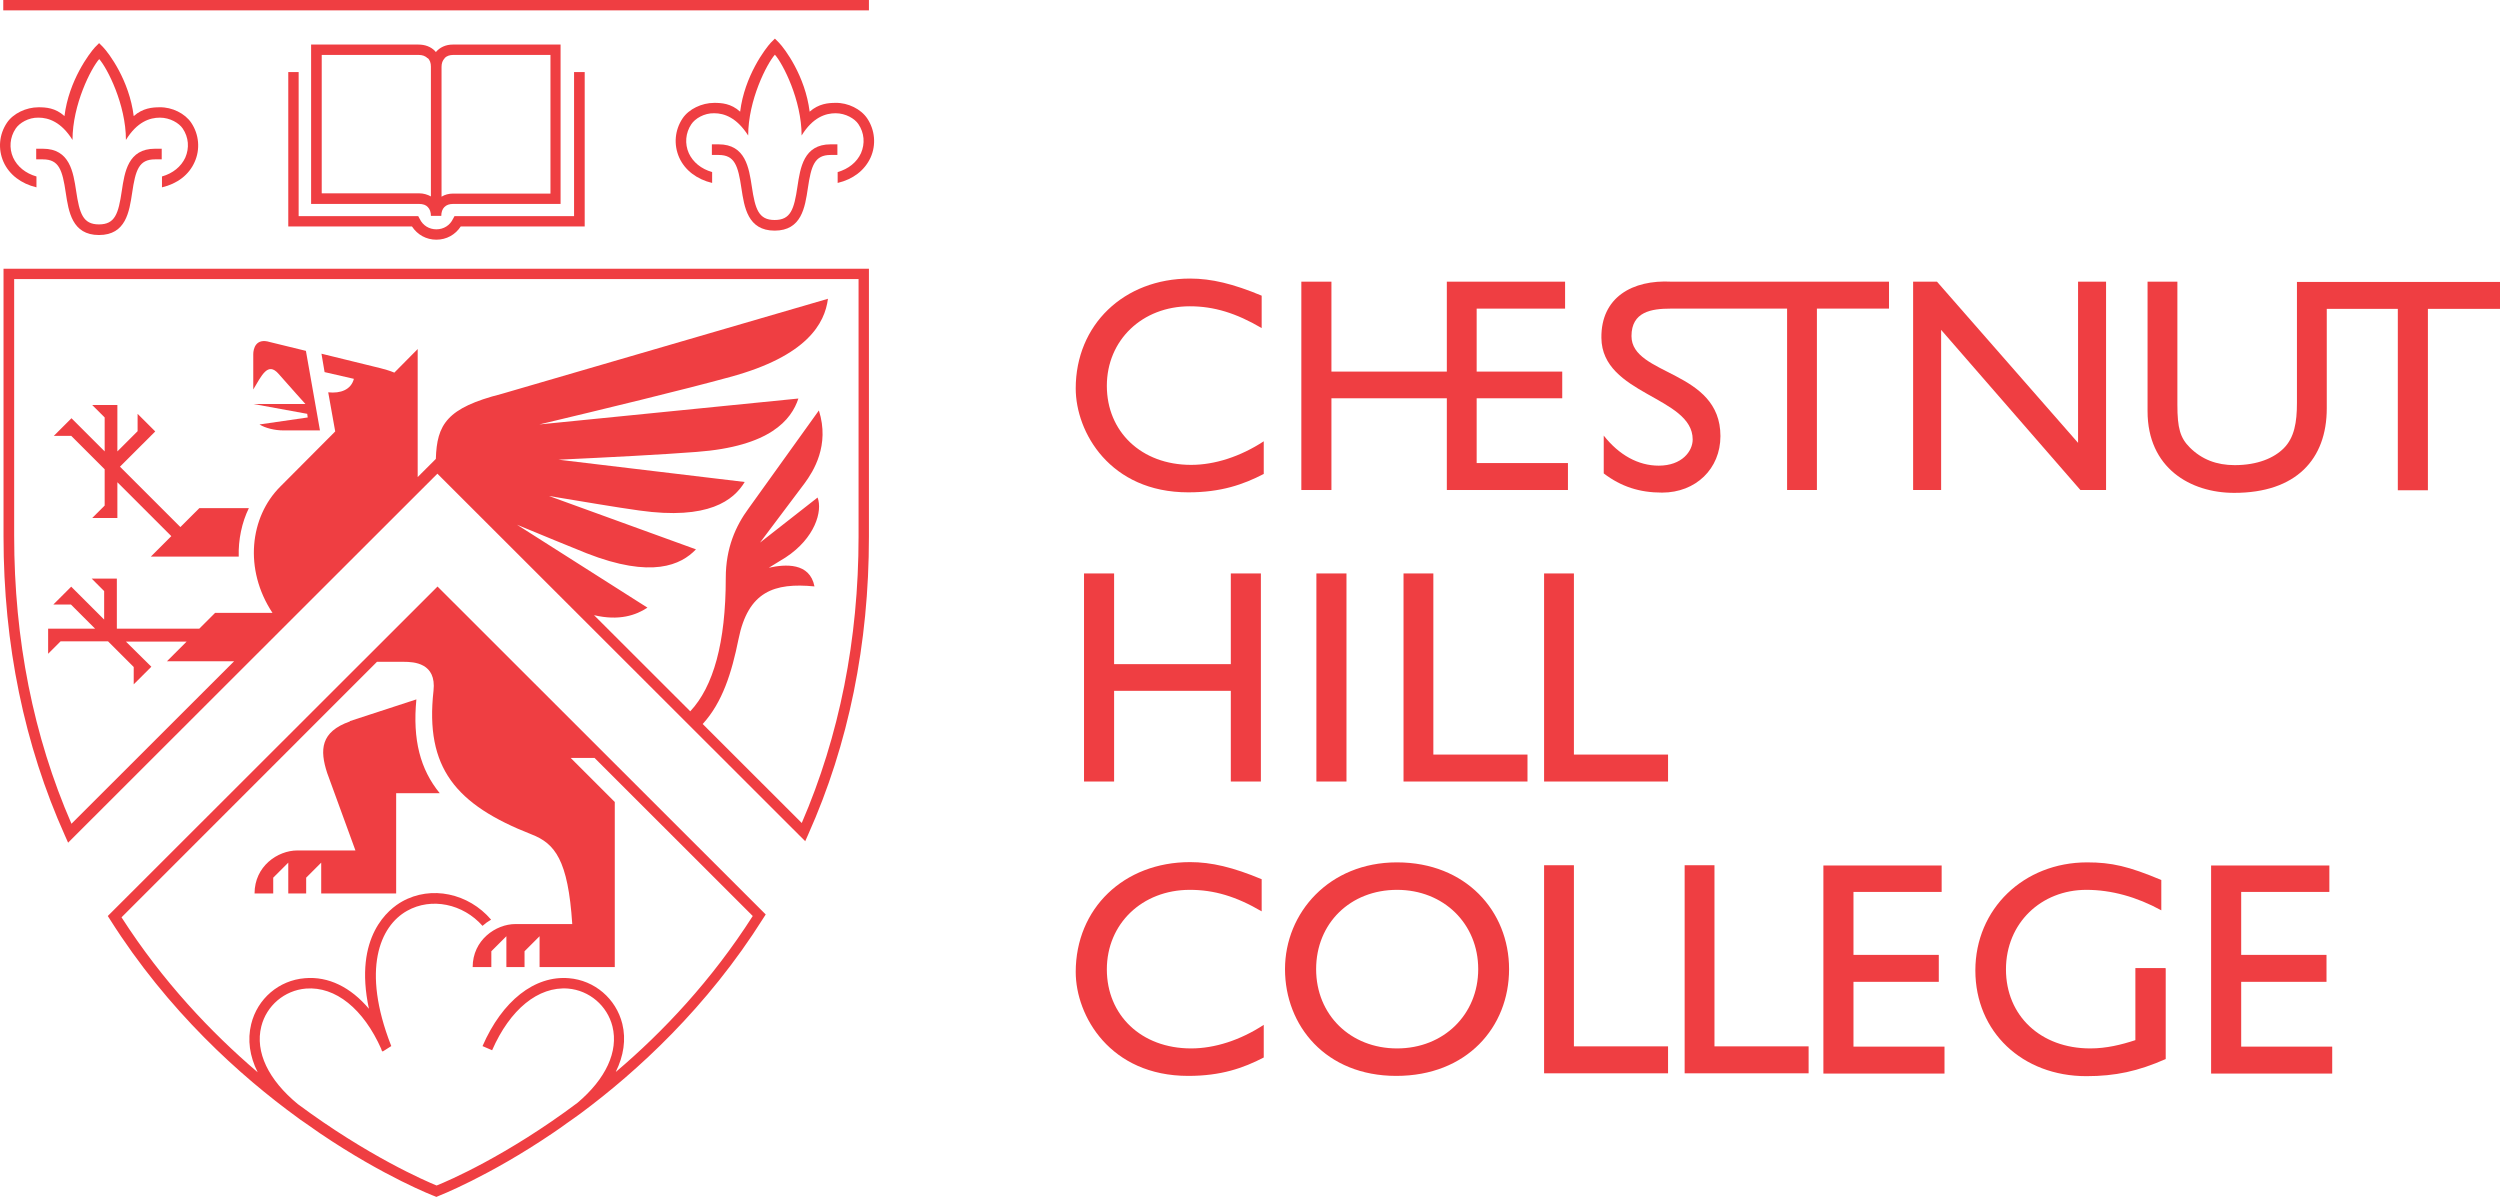
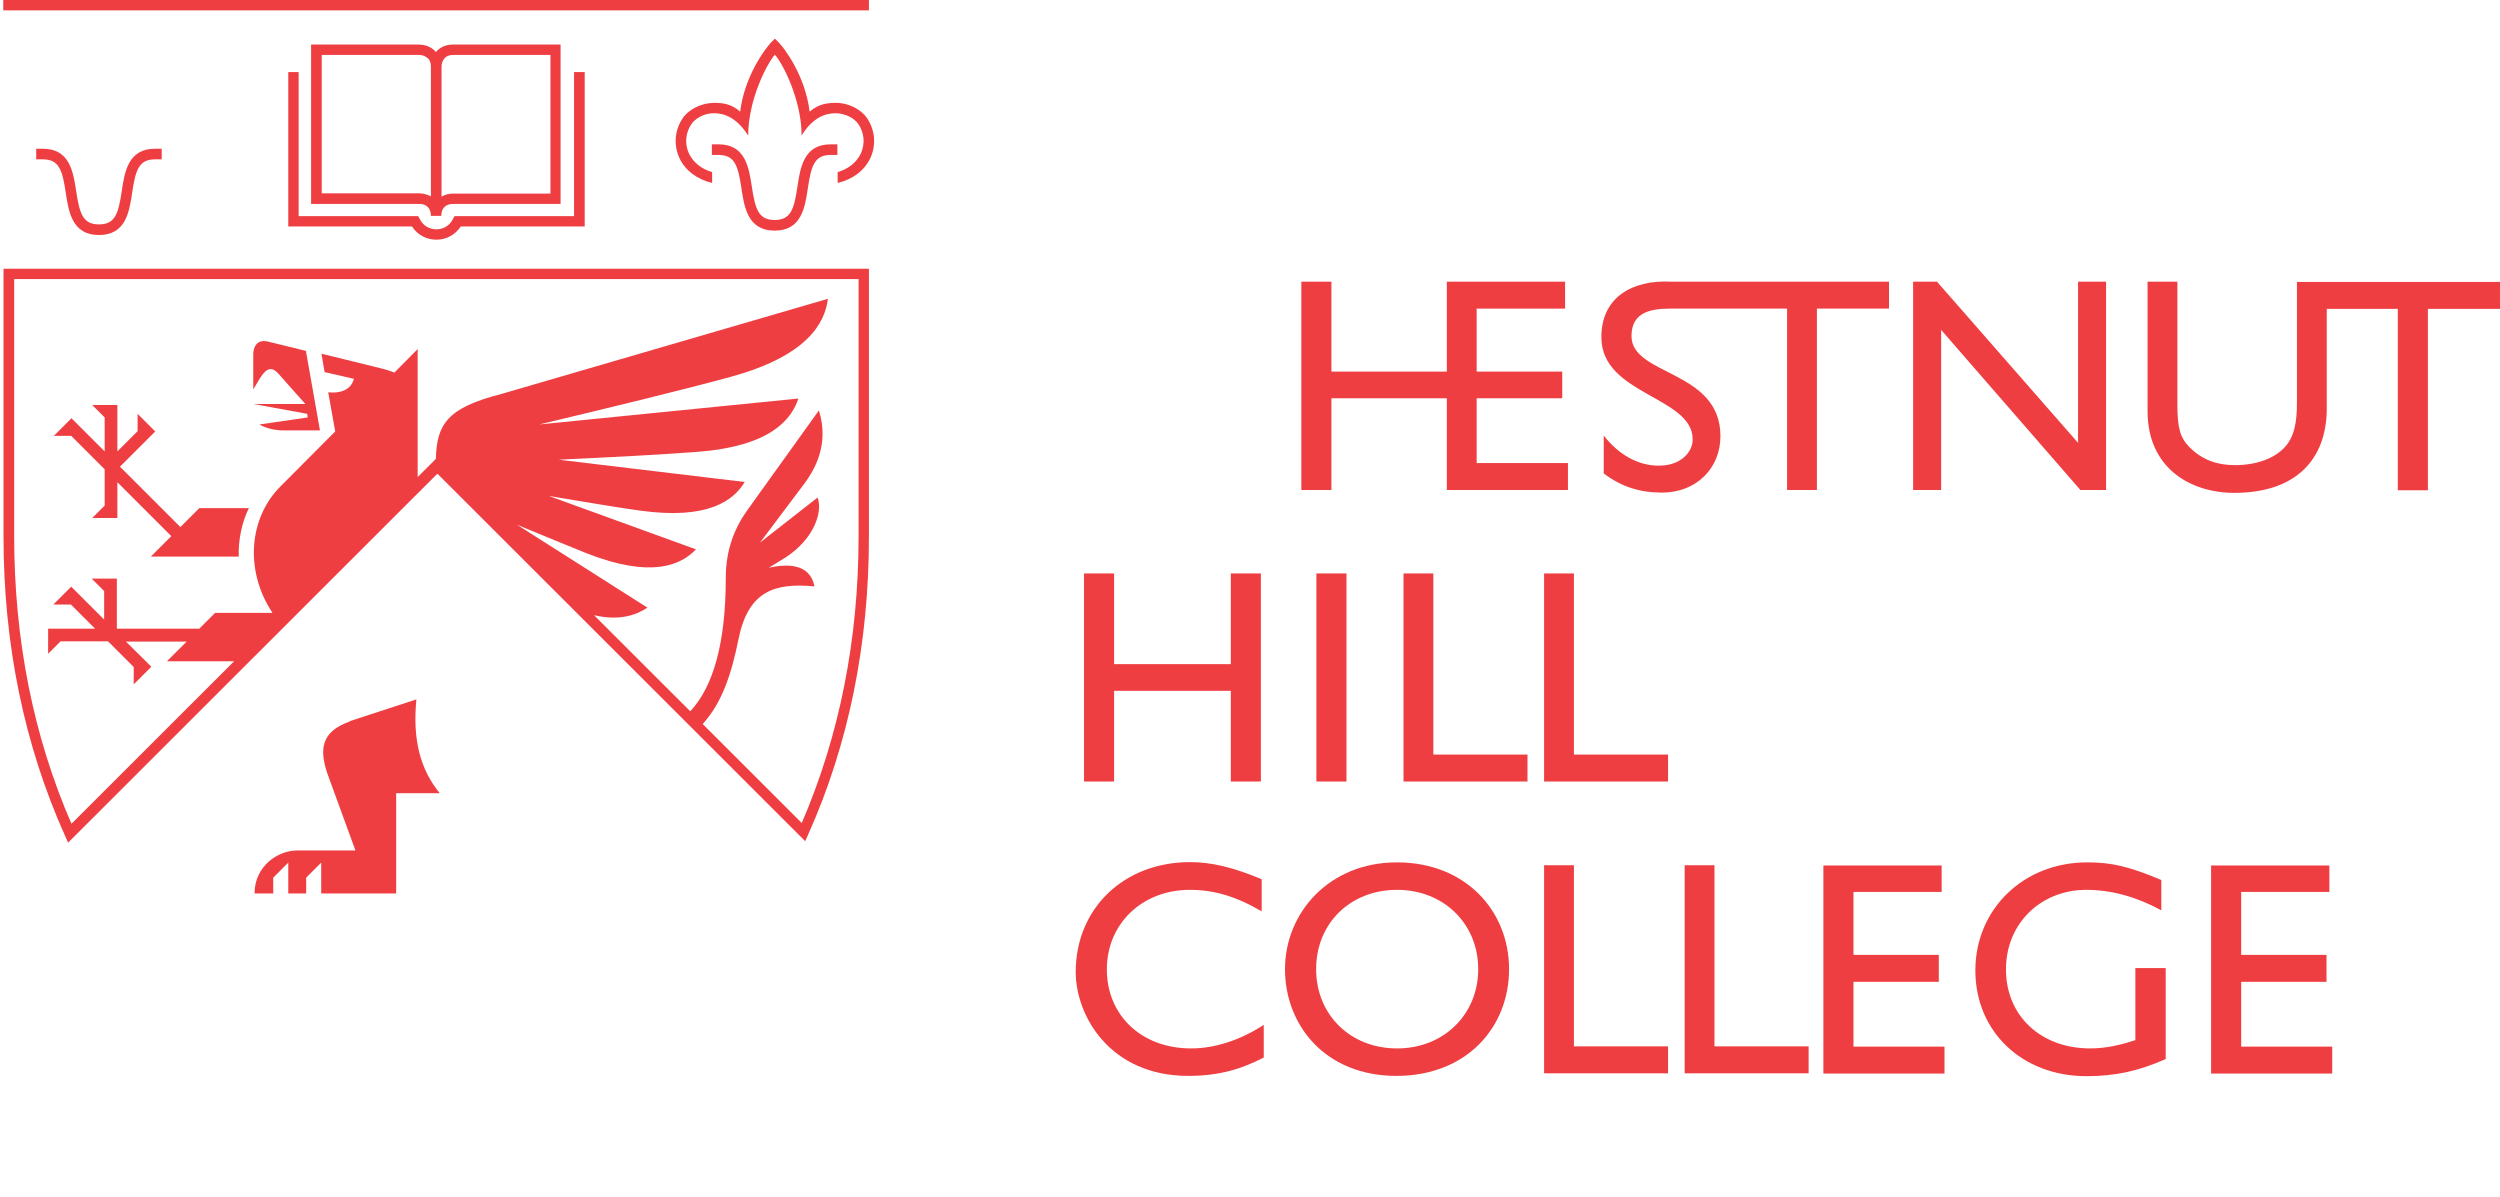
<svg xmlns="http://www.w3.org/2000/svg" width="259" height="124" viewBox="0 0 259 124" fill="none">
  <g clip-path="url(#clip0_372_16425)">
    <path d="M59.473 7.463V22.389H47.087L46.926 22.685C46.603 23.356 45.959 23.758 45.206 23.758C44.454 23.758 43.809 23.356 43.487 22.685L43.326 22.389H30.94V7.463H29.865V23.463H42.681C43.245 24.322 44.159 24.832 45.206 24.832C46.254 24.832 47.168 24.322 47.732 23.463H60.575V7.463H59.5H59.473Z" fill="#EF3E42" />
    <path d="M43.433 21.128C43.809 21.128 44.132 21.235 44.32 21.45C44.535 21.664 44.642 21.987 44.642 22.362H45.717C45.717 21.987 45.824 21.664 46.039 21.45C46.254 21.235 46.55 21.128 46.926 21.128H58.076V4.617H46.899C46.174 4.617 45.556 4.913 45.153 5.396C45.126 5.369 45.099 5.315 45.045 5.262C44.615 4.832 44.024 4.617 43.352 4.617H32.23V21.128H43.379H43.433ZM46.066 6.013C46.281 5.799 46.577 5.691 46.953 5.691H57.028V20.054H46.953C46.496 20.054 46.093 20.161 45.744 20.376V6.926C45.744 6.55 45.851 6.255 46.066 6.04V6.013ZM44.32 6.013C44.535 6.228 44.642 6.523 44.642 6.899V20.349C44.293 20.161 43.89 20.027 43.406 20.027H33.331V5.691H43.379C43.755 5.691 44.078 5.799 44.293 6.04L44.32 6.013Z" fill="#EF3E42" />
    <path d="M90.021 0H0.338V1.074H90.021V0Z" fill="#EF3E42" />
    <path d="M10.252 24.349C7.458 24.349 7.108 21.906 6.813 19.973C6.464 17.611 6.114 16.51 4.449 16.51H3.75V15.409H4.449C7.243 15.409 7.592 17.852 7.888 19.785C8.237 22.121 8.586 23.248 10.252 23.248C11.918 23.248 12.267 22.148 12.616 19.785C12.912 17.826 13.261 15.409 16.055 15.409H16.754V16.51H16.055C14.389 16.51 14.04 17.611 13.691 19.973C13.395 21.933 13.046 24.349 10.252 24.349Z" fill="#EF3E42" />
-     <path d="M10.279 4.456L9.849 4.886C9.285 5.503 7.135 8.322 6.679 12.027C5.738 11.168 4.744 11.114 3.992 11.114C2.702 11.114 1.359 11.758 0.714 12.725C-0.092 13.933 -0.226 15.436 0.365 16.778C0.956 18.094 2.192 19.034 3.777 19.409V18.282C2.649 17.96 1.789 17.262 1.359 16.322C0.929 15.356 1.01 14.228 1.628 13.315C2.004 12.752 2.944 12.161 3.992 12.188C5.04 12.188 6.356 12.644 7.512 14.497C7.512 10.819 9.446 7.06 10.279 6.121C11.112 7.06 13.046 10.819 13.046 14.497C14.202 12.617 15.518 12.188 16.566 12.188C17.614 12.188 18.554 12.752 18.93 13.315C19.548 14.228 19.629 15.329 19.199 16.322C18.769 17.262 17.909 17.96 16.781 18.282V19.409C18.366 19.034 19.575 18.121 20.166 16.778C20.757 15.463 20.623 13.933 19.817 12.725C19.172 11.758 17.829 11.087 16.539 11.114C15.787 11.114 14.793 11.195 13.852 12.027C13.396 8.322 11.273 5.503 10.682 4.886L10.252 4.456H10.279Z" fill="#EF3E42" />
    <path d="M80.252 23.893C77.458 23.893 77.108 21.45 76.813 19.517C76.464 17.154 76.114 16.054 74.448 16.054H73.75V14.953H74.448C77.243 14.953 77.592 17.396 77.888 19.329C78.237 21.665 78.586 22.792 80.252 22.792C81.918 22.792 82.267 21.691 82.616 19.329C82.912 17.369 83.261 14.953 86.055 14.953H86.754V16.054H86.055C84.389 16.054 84.04 17.154 83.691 19.517C83.395 21.477 83.046 23.893 80.252 23.893Z" fill="#EF3E42" />
    <path d="M80.279 4L79.849 4.43C79.285 5.047 77.135 7.866 76.679 11.57C75.738 10.711 74.744 10.658 73.992 10.658C72.702 10.658 71.359 11.302 70.714 12.268C69.908 13.476 69.774 14.98 70.365 16.322C70.956 17.638 72.192 18.577 73.777 18.953V17.826C72.649 17.503 71.789 16.805 71.359 15.866C70.929 14.899 71.01 13.772 71.628 12.859C72.004 12.295 72.944 11.705 73.992 11.732C75.04 11.732 76.329 12.188 77.512 14.04C77.512 10.362 79.446 6.604 80.279 5.664C81.112 6.604 83.046 10.362 83.046 14.04C84.202 12.161 85.518 11.732 86.566 11.732C87.614 11.732 88.554 12.295 88.93 12.859C89.548 13.772 89.629 14.873 89.199 15.866C88.769 16.805 87.909 17.503 86.781 17.826V18.953C88.366 18.577 89.575 17.664 90.193 16.322C90.784 15.007 90.65 13.476 89.844 12.268C89.199 11.302 87.856 10.631 86.566 10.658C85.814 10.658 84.82 10.738 83.879 11.57C83.422 7.866 81.3 5.047 80.709 4.43L80.279 4Z" fill="#EF3E42" />
    <path d="M83.412 87.168L83.734 86.443C87.925 77.074 90.021 66.711 90.021 55.597V27.839H0.365V55.597C0.365 66.765 2.515 77.181 6.733 86.577L7.055 87.302L45.314 49.074L83.412 87.141V87.168ZM88.947 55.597C88.947 66.255 86.958 76.242 83.062 85.262L72.799 75.007C74.841 72.778 75.808 69.691 76.507 66.228C77.501 61.262 80.215 60.349 84.379 60.752C83.895 58.255 81.343 58.443 79.65 58.819L81.397 57.745C84.433 55.758 85.239 52.94 84.701 51.544L78.737 56.215L83.358 50.067C84.245 48.859 85.991 46.148 84.836 42.523L77.555 52.671C76.211 54.497 75.19 56.779 75.19 59.866C75.19 66.604 73.901 71.141 71.51 73.691L61.542 63.731C64.148 64.349 65.894 63.731 67.076 62.953L53.562 54.362C56.33 55.517 58.909 56.564 60.763 57.315C67.533 59.973 70.569 58.523 72.101 56.913L56.867 51.383C60.44 51.973 63.879 52.564 66.217 52.886C73.417 53.906 76.023 51.812 77.152 49.933L57.861 47.624C63.047 47.383 68.715 47.087 72.154 46.819C79.785 46.255 81.988 43.49 82.713 41.288L55.873 43.973C62.294 42.443 70.945 40.349 75.62 39.06C83.654 36.886 85.454 33.477 85.776 30.953L51.977 40.805C46.281 42.255 45.26 43.973 45.153 47.544L43.272 49.423V36.161L40.854 38.604C40.344 38.389 39.833 38.255 39.43 38.148L33.304 36.644L33.627 38.55L36.663 39.248C36.367 40.376 35.293 40.779 34.003 40.644L34.728 44.698L29.033 50.416C25.889 53.557 25.244 58.98 28.227 63.49H22.289L20.65 65.127H12.106V59.946H9.5L10.79 61.235V64.188L7.378 60.779L5.524 62.631H7.351L9.849 65.127H4.986V67.731L6.276 66.443H11.193L13.853 69.101V70.899L15.68 69.074L13.047 66.47H19.334L17.292 68.51H24.25L7.404 85.342C3.455 76.268 1.467 66.255 1.467 55.517V28.913H88.947V55.597Z" fill="#EF3E42" />
    <path d="M33.143 44.564L31.692 36.349L27.958 35.436C26.48 34.98 26.238 36.161 26.238 36.698V40.349C27.125 38.872 27.743 37.477 28.844 38.711C29.946 39.973 31.639 41.852 31.639 41.852H26.238L31.827 42.872L31.88 43.248L26.883 43.973C27.474 44.349 28.468 44.591 29.355 44.591H33.143V44.564Z" fill="#EF3E42" />
    <path d="M25.754 52.644H20.65L18.688 54.604L12.428 48.349L16.082 44.698L14.255 42.873V44.671L12.16 46.765V41.96H9.553L10.843 43.248V46.765L7.404 43.329L5.577 45.154H7.377L10.843 48.617V52.376L9.553 53.664H12.16V49.96L17.748 55.544L15.626 57.664H24.733C24.68 55.919 25.056 54.121 25.781 52.644H25.754Z" fill="#EF3E42" />
-     <path d="M45.314 60.779L11.166 94.899L11.408 95.275C17.399 104.752 24.922 111.49 30.833 115.785C31.048 115.946 31.263 116.107 31.478 116.242C32.042 116.644 32.633 117.047 33.17 117.423C39.833 121.933 44.992 123.919 45.019 123.919L45.207 124L45.395 123.919C45.395 123.919 50.607 121.906 57.297 117.369C57.781 117.047 58.264 116.698 58.748 116.349C59.231 116.027 59.688 115.678 60.145 115.356C66.002 111.007 73.256 104.376 79.086 95.114L79.328 94.738L45.314 60.752V60.779ZM63.799 111.034C64.605 109.396 64.874 107.705 64.471 106.067C63.826 103.463 61.596 101.557 58.936 101.342C55.389 101.047 52.031 103.678 49.989 108.376L50.983 108.805C52.837 104.564 55.766 102.175 58.855 102.416C61.058 102.604 62.912 104.188 63.45 106.336C64.094 108.94 62.751 111.785 59.823 114.255C52.515 119.732 46.389 122.362 45.234 122.819C44.105 122.362 38.087 119.758 30.86 114.389C27.824 111.893 26.4 108.993 27.071 106.336C27.609 104.188 29.463 102.604 31.693 102.416C34.755 102.175 37.657 104.51 39.511 108.698V108.752L39.565 108.859L39.645 108.94L40.532 108.376C40.532 108.376 40.532 108.322 40.505 108.295C37.442 100.43 39.35 95.946 42.171 94.362C44.696 92.94 47.974 93.638 49.989 95.919C50.258 95.678 50.553 95.463 50.876 95.275C48.538 92.537 44.669 91.705 41.66 93.396C40.317 94.148 36.609 96.966 38.221 104.51C36.341 102.282 34.03 101.128 31.585 101.342C28.898 101.557 26.668 103.463 26.024 106.094C25.621 107.732 25.862 109.423 26.695 111.087C21.886 106.98 16.862 101.691 12.59 95.034L39.054 68.564H41.822C42.869 68.564 45.234 68.671 44.911 71.57C44.025 79.544 47.195 83.356 55.067 86.443C57.485 87.383 58.855 89.074 59.285 95.732H53.401C51.359 95.732 48.968 97.396 48.968 100.188H50.903V98.55L52.461 96.993V100.188H54.342V98.55L55.9 96.993V100.188H63.691V83.087L59.124 78.523H61.596L77.985 94.899C73.713 101.584 68.689 106.899 63.853 111.007L63.799 111.034Z" fill="#EF3E42" />
    <path d="M36.259 74.738C33.196 75.812 33.116 77.691 33.895 80.081L36.823 88.107H30.805C28.763 88.107 26.372 89.745 26.372 92.564H28.306V90.926L29.865 89.369V92.564H31.719V90.926L33.277 89.369V92.564H41.042V82.174H45.555C43.54 79.705 42.734 76.644 43.137 72.456L36.232 74.711L36.259 74.738Z" fill="#EF3E42" />
-     <path d="M130.709 33.987C128.049 32.43 125.766 31.732 123.267 31.732C118.323 31.732 114.669 35.248 114.669 39.973C114.669 44.698 118.216 48.161 123.401 48.161C125.846 48.161 128.506 47.302 130.924 45.718V49.101C128.802 50.201 126.491 51.007 123.106 51.007C114.992 51.007 111.445 44.779 111.445 40.242C111.445 33.664 116.416 28.859 123.294 28.859C125.497 28.859 127.754 29.396 130.709 30.631V33.96V33.987Z" fill="#EF3E42" />
    <path d="M130.628 80.966H127.512V71.57H115.421V80.966H112.305V59.409H115.421V68.805H127.512V59.409H130.628V80.966Z" fill="#EF3E42" />
    <path d="M139.495 80.966H136.378V59.409H139.495V80.966Z" fill="#EF3E42" />
    <path d="M148.495 78.174H158.248V80.966H145.405V59.409H148.495V78.201V78.174Z" fill="#EF3E42" />
    <path d="M163.057 78.174H172.81V80.966H159.968V59.409H163.057V78.201V78.174Z" fill="#EF3E42" />
    <path d="M130.709 94.416C128.049 92.859 125.766 92.188 123.267 92.188C118.323 92.188 114.669 95.705 114.669 100.43C114.669 105.154 118.216 108.617 123.401 108.617C125.846 108.617 128.506 107.758 130.924 106.174V109.557C128.802 110.658 126.491 111.463 123.106 111.463C114.992 111.463 111.445 105.235 111.445 100.698C111.445 94.121 116.416 89.315 123.294 89.315C125.497 89.315 127.754 89.852 130.709 91.087V94.416Z" fill="#EF3E42" />
    <path d="M144.734 89.342C151.853 89.342 156.34 94.389 156.34 100.403C156.34 106.416 151.961 111.463 144.653 111.463C137.345 111.463 133.127 106.255 133.127 100.403C133.127 94.55 137.721 89.342 144.707 89.342H144.734ZM144.734 108.617C149.57 108.617 153.143 105.101 153.143 100.403C153.143 95.705 149.57 92.188 144.734 92.188C139.897 92.188 136.351 95.651 136.351 100.403C136.351 105.154 139.924 108.617 144.734 108.617Z" fill="#EF3E42" />
    <path d="M163.057 108.403H172.81V111.195H159.968V89.638H163.057V108.403Z" fill="#EF3E42" />
    <path d="M177.619 108.403H187.372V111.195H174.529V89.638H177.619V108.403Z" fill="#EF3E42" />
    <path d="M201.155 92.403H192.02V98.926H200.859V101.718H192.02V108.43H201.45V111.222H188.903V89.665H201.155V92.43V92.403Z" fill="#EF3E42" />
    <path d="M224.314 100.295H221.225V101.691V107.758C219.747 108.242 218.215 108.617 216.55 108.617C211.418 108.617 207.818 105.235 207.818 100.43C207.818 95.624 211.472 92.188 216.147 92.188C218.726 92.188 221.359 92.913 223.911 94.309V91.168C220.526 89.745 218.753 89.342 216.227 89.342C209.645 89.342 204.647 94.174 204.647 100.537C204.647 106.899 209.51 111.49 216.147 111.49C219.156 111.49 221.493 110.98 224.368 109.718V100.322L224.314 100.295Z" fill="#EF3E42" />
    <path d="M241.322 92.403H232.187V98.926H241.026V101.718H232.187V108.43H241.617V111.222H229.07V89.665H241.322V92.43V92.403Z" fill="#EF3E42" />
    <path d="M152.982 47.973V41.262H161.848V38.497H152.982V31.973H162.143V29.181H149.892V38.497H137.936V29.181H134.819V50.765H137.936V41.262H149.892V50.765H162.439V47.973H152.982Z" fill="#EF3E42" />
    <path d="M218.188 50.765H215.529L201.101 34.175V50.765H198.199V29.181H200.671L215.287 45.879V29.181H218.188V50.738V50.765Z" fill="#EF3E42" />
    <path d="M237.963 29.181V41.745C237.963 43.759 237.694 45.343 236.593 46.443C235.599 47.436 233.906 48.188 231.515 48.188C229.634 48.188 228.103 47.597 226.867 46.363C225.873 45.369 225.577 44.376 225.577 41.933V29.181H222.487V42.604C222.487 48.483 226.92 51.061 231.461 51.061C237.882 51.061 241.053 47.571 241.053 42.309V32H248.414V50.792H251.531V32H259V29.208H237.963V29.181Z" fill="#EF3E42" />
    <path d="M185.142 31.973V50.765H188.232V31.973H195.701V29.181H173.159C169.129 28.966 165.851 30.792 165.905 35.007C165.959 40.913 175.362 41.074 175.362 45.53C175.362 46.738 174.261 48.242 171.843 48.242C169.72 48.242 167.732 47.141 166.147 45.127V49.047C167.947 50.416 169.854 51.034 172.192 51.034C175.685 51.034 178.237 48.564 178.237 45.181C178.237 38.309 169.022 38.953 169.022 34.819C169.022 32.295 171.09 31.973 173.078 31.973H185.115H185.142Z" fill="#EF3E42" />
  </g>
  <defs>
    <clipPath id="clip0_372_16425">
      <rect width="259" height="124" fill="white" />
    </clipPath>
  </defs>
</svg>